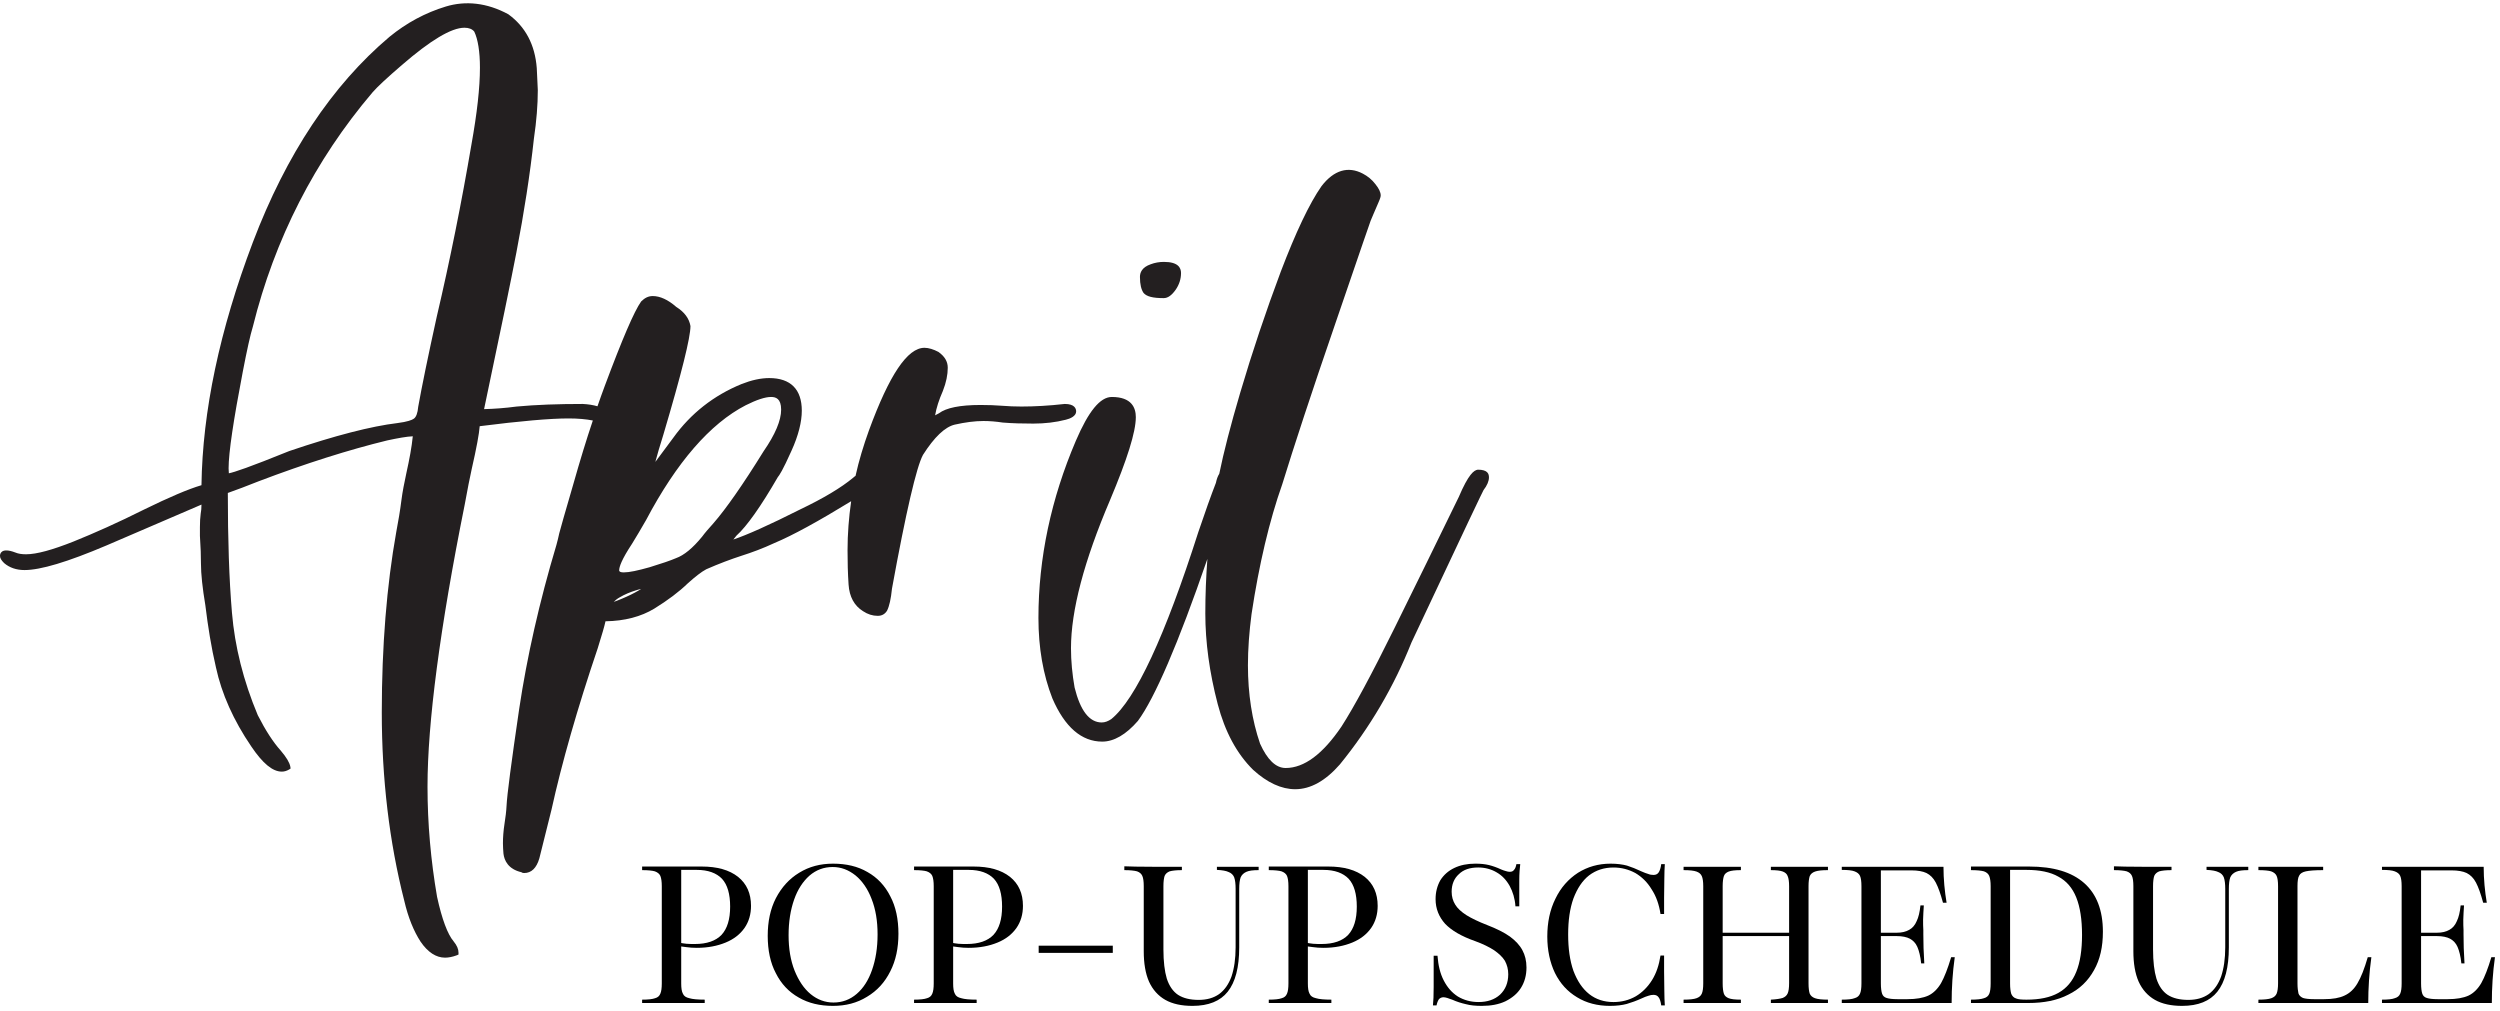
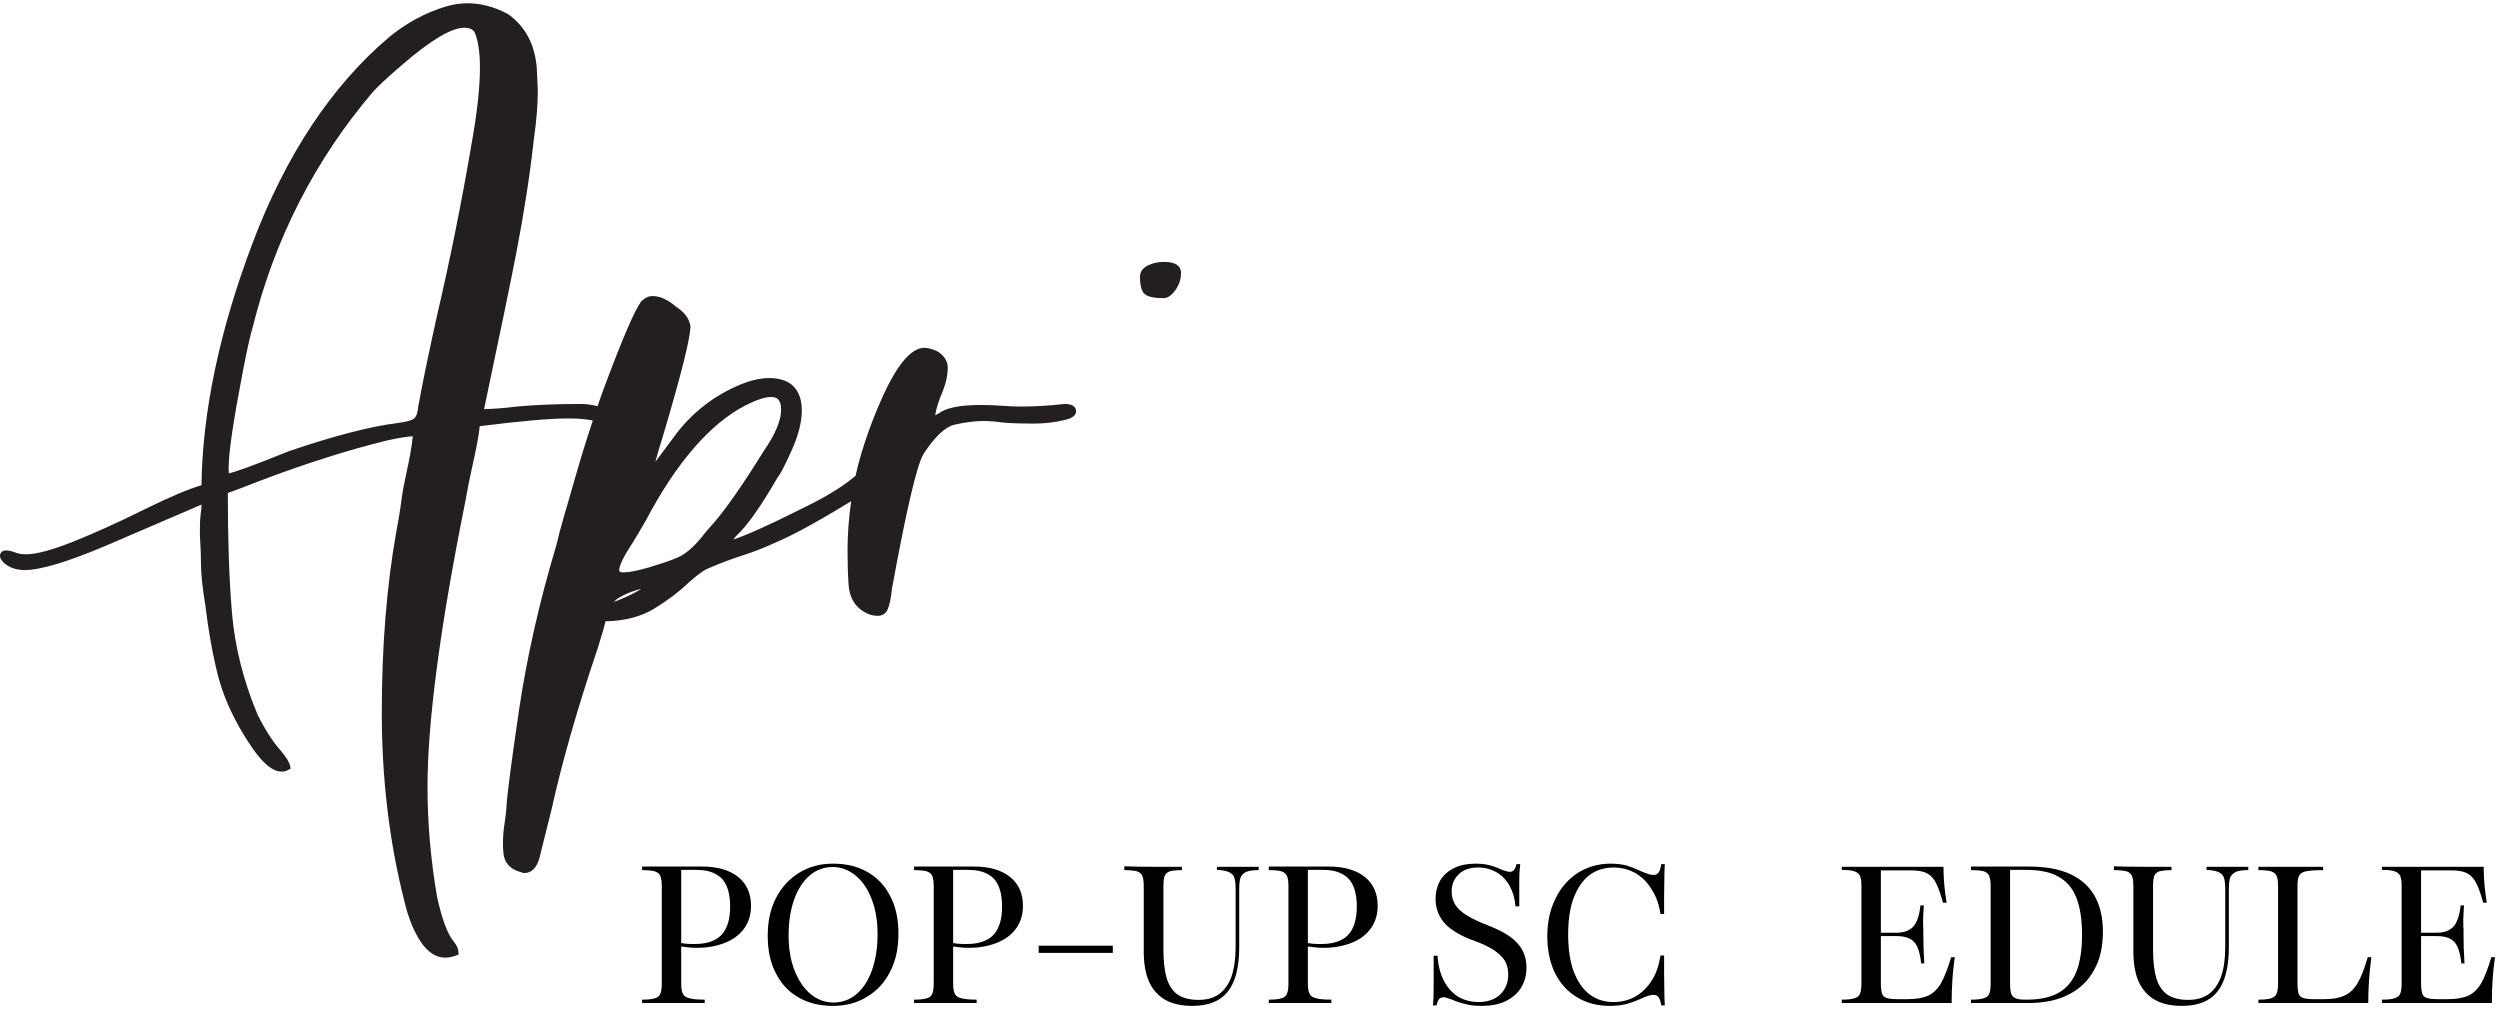
<svg xmlns="http://www.w3.org/2000/svg" width="100%" height="100%" viewBox="0 0 544 220" version="1.1" xml:space="preserve" style="fill-rule:evenodd;clip-rule:evenodd;stroke-linejoin:round;stroke-miterlimit:2;">
  <rect id="Month-popup" x="0" y="-0" width="542.9" height="218.9" style="fill:none;" />
  <clipPath id="_clip1">
    <rect x="0" y="-0" width="542.9" height="218.9" />
  </clipPath>
  <g clip-path="url(#_clip1)">
    <g id="Month">
      <path d="M234.169,89.532c0,-0.62 -0.337,-1.633 -2.473,-1.633c-3.485,0.394 -6.633,0.563 -9.444,0.563c-1.405,-0 -2.866,-0.057 -4.215,-0.169c-1.406,-0.113 -2.979,-0.169 -4.666,-0.169c-4.497,-0 -7.476,0.619 -9.05,1.802c-0.281,0.169 -0.562,0.281 -0.843,0.45c0.281,-1.633 0.843,-3.378 1.686,-5.292c0.731,-1.858 1.068,-3.547 1.068,-5.068c0,-1.351 -0.674,-2.477 -2.023,-3.434c-1.068,-0.563 -2.136,-0.901 -3.036,-0.901c-3.71,0 -7.644,5.856 -12.085,17.961c-1.18,3.265 -2.192,6.587 -2.923,9.909c-0.169,0.112 -0.337,0.225 -0.506,0.394c-2.642,2.196 -6.52,4.504 -11.467,6.869c-6.801,3.434 -11.748,5.63 -14.615,6.587l0.675,-0.844c2.248,-2.027 5.284,-6.306 8.994,-12.725c0.337,-0.394 1.068,-1.463 2.979,-5.742c1.517,-3.322 2.248,-6.306 2.248,-8.727c0,-4.617 -2.417,-7.095 -7.082,-7.095c-1.855,0 -3.879,0.451 -6.015,1.295c-6.071,2.478 -11.074,6.419 -14.84,11.655l-3.934,5.293c0.393,-1.464 0.955,-3.435 1.742,-5.912c3.991,-13.457 5.902,-21.17 5.902,-23.647c-0.281,-1.633 -1.293,-3.041 -3.091,-4.167c-1.799,-1.576 -3.542,-2.365 -5.116,-2.365c-0.955,0 -1.742,0.395 -2.529,1.183c-1.518,2.139 -4.103,8.164 -7.926,18.411c-0.506,1.407 -1.068,2.871 -1.574,4.391c-0.955,-0.281 -2.023,-0.45 -3.204,-0.506c-5.34,-0 -10.174,0.169 -14.39,0.563c-2.529,0.338 -4.89,0.506 -7.082,0.563c3.597,-17.06 5.958,-28.489 7.026,-34.063c1.686,-8.727 2.979,-17.06 3.822,-24.83c0.563,-3.828 0.844,-7.319 0.844,-10.528l-0.225,-4.786c-0.394,-5.124 -2.474,-9.009 -6.183,-11.711c-4.666,-2.534 -9.331,-2.984 -13.604,-1.689c-4.44,1.351 -8.544,3.547 -12.254,6.587c-12.535,10.585 -22.484,25.618 -29.735,44.705c-7.251,19.142 -10.961,36.822 -11.186,52.868c-2.867,0.844 -7.083,2.646 -12.479,5.292c-5.621,2.815 -10.792,5.124 -15.402,6.982c-4.553,1.801 -7.982,2.759 -10.286,2.759c-0.956,-0 -1.687,-0.113 -2.361,-0.395c-3.092,-1.182 -3.317,0.338 -3.317,0.732c0,0.507 0.281,0.958 0.9,1.577c1.18,1.013 2.698,1.52 4.44,1.52c3.485,0 9.331,-1.745 17.819,-5.349l20.686,-8.896c-0,0.732 -0.056,1.408 -0.169,1.971c-0.112,0.845 -0.168,1.802 -0.168,2.928l-0,1.914c0.168,2.421 0.224,4.448 0.224,5.968c0,2.365 0.338,5.405 0.956,9.121c0.562,4.617 1.293,9.178 2.305,13.513c1.236,5.743 3.822,11.542 7.701,17.229c2.473,3.659 4.609,5.461 6.633,5.461c0.562,-0 1.068,-0.169 1.573,-0.451l0.338,-0.225l-0.057,-0.394c-0.168,-0.901 -0.843,-2.027 -2.079,-3.491c-1.63,-1.801 -3.317,-4.391 -5.003,-7.713c-3.148,-7.488 -5.003,-14.977 -5.621,-22.296c-0.619,-7.263 -0.9,-15.99 -0.9,-26.068c1.912,-0.676 4.16,-1.52 6.69,-2.534c10.23,-3.885 19.673,-6.869 27.993,-8.896c2.36,-0.506 4.215,-0.844 5.564,-0.9c-0.224,2.308 -0.73,5.01 -1.405,8.051c-0.449,2.083 -0.843,4.054 -1.068,5.855c-0.281,2.252 -0.674,4.561 -1.124,6.926c-2.08,11.654 -3.148,24.829 -3.148,39.243c0,14.413 1.63,28.207 4.891,40.988c0.843,3.66 2.079,6.644 3.541,8.896c1.574,2.308 3.372,3.491 5.34,3.491c0.731,-0 1.63,-0.169 2.529,-0.507l0.394,-0.169l-0,-0.394c-0,-0.788 -0.337,-1.577 -1.068,-2.478c-1.293,-1.52 -2.53,-4.785 -3.598,-9.684c-1.349,-7.826 -2.08,-15.877 -2.08,-23.985c0,-13.85 2.699,-34.513 8.095,-61.37c0.618,-3.378 1.124,-5.968 1.518,-7.713c1.068,-4.673 1.63,-7.77 1.742,-9.346c8.881,-1.126 15.346,-1.689 19.337,-1.689c2.079,-0 3.878,0.169 5.284,0.45c-1.406,4.166 -2.811,8.783 -4.216,13.738c-1.855,6.306 -2.867,9.966 -3.092,10.81c-0.169,0.845 -0.393,1.689 -0.618,2.534c-3.71,12.386 -6.408,24.379 -8.095,35.639c-1.742,11.88 -2.642,18.749 -2.754,21.114c-0.056,1.182 -0.225,2.533 -0.45,3.941c-0.224,1.464 -0.337,2.871 -0.337,4.223c0,0.788 0.056,1.52 0.113,2.252c0.168,1.464 1.011,3.378 3.934,4.054c0.113,0.112 0.338,0.169 0.562,0.169c1.574,-0 2.699,-1.07 3.317,-3.21l2.642,-10.585c2.248,-10.19 5.621,-22.014 10.062,-35.133c0.899,-2.871 1.461,-4.785 1.686,-5.855c4.159,-0.056 7.757,-1.013 10.624,-2.759c2.923,-1.802 5.396,-3.66 7.307,-5.517c1.574,-1.408 2.923,-2.478 3.991,-3.041c2.811,-1.238 5.396,-2.196 7.645,-2.928c2.304,-0.732 4.722,-1.632 7.139,-2.758c4.047,-1.689 9.668,-4.786 16.75,-9.121c-0.505,3.547 -0.786,7.094 -0.786,10.697c-0,2.477 0.056,4.955 0.224,7.432c0.169,2.646 1.237,4.617 3.148,5.799c1.012,0.676 2.08,1.014 3.204,1.014c0.9,-0 1.574,-0.394 2.024,-1.126c0.506,-1.014 0.843,-2.59 1.068,-4.786c3.035,-16.666 5.34,-26.519 6.745,-29.109c2.473,-3.885 4.778,-6.08 6.914,-6.587c2.249,-0.507 4.385,-0.788 6.239,-0.788c1.35,-0 2.755,0.112 4.216,0.338c2.08,0.168 4.329,0.225 6.633,0.225c2.53,-0 4.891,-0.282 7.083,-0.845c0.955,-0.225 2.248,-0.788 2.248,-1.801Zm-98.425,35.02c-1.012,-0 -1.012,-0.338 -1.012,-0.451c0,-0.732 0.506,-2.308 2.811,-5.799c0.899,-1.464 1.911,-3.153 3.035,-5.123c6.633,-12.556 13.94,-21.001 21.697,-24.999c2.361,-1.182 4.216,-1.801 5.509,-1.801c1.012,-0 2.192,0.337 2.192,2.758c0,2.365 -1.293,5.405 -3.822,9.065c-4.497,7.263 -8.207,12.556 -10.905,15.652c-1.012,1.126 -1.855,2.083 -2.473,2.928c-2.024,2.477 -3.935,4.054 -5.678,4.673c-1.18,0.507 -3.147,1.183 -5.733,1.971c-2.586,0.732 -4.441,1.126 -5.621,1.126Zm-0.45,5.743c-0.674,0.281 -1.237,0.506 -1.742,0.675c0.337,-0.338 0.73,-0.675 1.236,-0.957c1.124,-0.675 2.361,-1.182 3.654,-1.576c0.393,-0.113 0.731,-0.226 1.068,-0.282c-0.112,0.056 -0.281,0.169 -0.45,0.282c-1.124,0.675 -2.417,1.295 -3.766,1.858Zm-30.86,-115.534c0,4.279 -0.618,9.853 -1.855,16.722c-2.136,12.556 -4.665,25.168 -7.532,37.385c-1.911,8.671 -3.26,15.258 -4.047,19.65c-0.113,1.351 -0.45,2.252 -0.956,2.59c-0.393,0.282 -1.349,0.676 -3.597,0.957c-5.621,0.676 -13.547,2.703 -23.496,6.081c-8.769,3.547 -11.973,4.617 -13.154,4.842c0,-0.338 -0.056,-0.676 -0.056,-1.07c0,-3.434 1.068,-10.528 3.092,-21.057c0.899,-4.673 1.63,-7.995 2.192,-9.797c4.722,-19.03 13.491,-36.202 26.026,-50.954c1.068,-1.238 3.204,-3.209 6.408,-5.968c6.183,-5.349 10.736,-8.107 13.603,-8.107c0.955,-0 1.686,0.281 2.136,0.844c0.787,1.633 1.236,4.335 1.236,7.882Z" style="fill:#231f20;fill-rule:nonzero;" />
      <path d="M253.225,64.871c0.899,-0 1.742,-0.619 2.585,-1.802c0.787,-1.126 1.181,-2.364 1.181,-3.659c-0,-1.127 -0.618,-2.421 -3.71,-2.421c-1.012,-0 -1.967,0.168 -2.867,0.506c-1.967,0.676 -2.361,1.858 -2.361,2.759c0,1.633 0.281,2.759 0.787,3.491c0.675,0.788 2.024,1.126 4.385,1.126Z" style="fill:#231f20;fill-rule:nonzero;" />
-       <path d="M321.577,102.2c-0.843,0.112 -2.023,0.957 -4.159,5.968c-4.385,9.008 -9.05,18.523 -13.997,28.545c-4.89,9.909 -8.769,17.116 -11.523,21.395c-4.047,5.968 -8.095,9.009 -12.142,9.009c-2.136,-0 -3.991,-1.802 -5.565,-5.293c-1.742,-5.067 -2.642,-10.81 -2.642,-17.06c0,-3.547 0.281,-7.263 0.787,-11.147c1.631,-10.811 3.879,-20.326 6.689,-28.264c2.53,-8.221 6.352,-19.875 11.411,-34.57c6.24,-18.242 7.701,-22.465 7.814,-22.747c0.168,-0.45 0.393,-0.9 0.618,-1.463l1.068,-2.478c0.45,-1.013 0.506,-1.351 0.506,-1.576c-0,-0.676 -0.394,-1.52 -1.181,-2.478c-0.73,-0.957 -1.63,-1.689 -2.698,-2.252c-3.204,-1.689 -6.295,-0.788 -8.993,2.703c-2.642,3.772 -5.621,10.078 -8.882,18.636c-3.204,8.558 -6.183,17.398 -8.825,26.35c-2.08,7.038 -3.597,12.949 -4.553,17.622c-0.337,0.507 -0.562,1.183 -0.731,1.971c-1.068,2.759 -2.361,6.362 -3.822,10.698c-7.251,22.69 -13.659,36.427 -18.943,40.706c-0.675,0.451 -1.349,0.732 -2.08,0.732c-2.698,0 -4.665,-2.59 -5.902,-7.6c-0.506,-2.872 -0.787,-5.743 -0.787,-8.558c-0,-8.221 2.867,-19.031 8.488,-32.206c3.766,-8.952 5.621,-14.864 5.621,-18.073c-0,-2.027 -0.899,-4.391 -5.228,-4.391c-2.529,-0 -5.059,3.096 -7.813,9.515c-5.396,12.612 -8.151,25.561 -8.151,38.567c0,6.475 1.012,12.33 3.036,17.51c2.698,6.25 6.352,9.403 10.849,9.403c2.529,-0 5.171,-1.52 7.757,-4.504c3.653,-4.955 8.769,-16.779 15.12,-35.246c-0.281,3.829 -0.449,7.77 -0.449,11.88c-0,6.193 0.899,12.837 2.698,19.706c1.574,6.024 4.159,10.81 7.701,14.301c3.091,2.815 6.183,4.222 9.162,4.222c3.317,0 6.577,-1.801 9.725,-5.405c6.464,-7.938 11.748,-16.89 15.57,-26.518c12.535,-26.688 15.458,-32.768 15.683,-33.162c0.787,-1.014 1.18,-1.971 1.18,-2.759c0,-0.789 -0.281,-1.689 -2.417,-1.689Z" style="fill:#231f20;fill-rule:nonzero;" />
      <g transform="matrix(52.19,0,0,52.19,137.586,218.306)">
        <path d="M0.041,-0.015c0.025,-0 0.043,-0.002 0.054,-0.006c0.011,-0.003 0.018,-0.009 0.022,-0.019c0.004,-0.009 0.006,-0.023 0.006,-0.043l-0,-0.405c-0,-0.019 -0.002,-0.033 -0.006,-0.043c-0.004,-0.009 -0.012,-0.015 -0.023,-0.019c-0.01,-0.003 -0.028,-0.005 -0.053,-0.005l0,-0.015l0.248,-0c0.065,-0 0.115,0.014 0.152,0.043c0.036,0.029 0.054,0.069 0.054,0.121c0,0.035 -0.009,0.066 -0.027,0.092c-0.019,0.027 -0.045,0.047 -0.079,0.061c-0.034,0.014 -0.074,0.022 -0.12,0.022c-0.016,-0 -0.031,-0.001 -0.044,-0.003c-0.014,-0.001 -0.027,-0.004 -0.039,-0.006l0,-0.015c0.003,0.001 0.005,0.001 0.008,0.002c0.01,0.002 0.021,0.004 0.032,0.005c0.012,0.001 0.023,0.001 0.035,0.001c0.05,0 0.087,-0.013 0.111,-0.038c0.024,-0.026 0.036,-0.065 0.036,-0.118c0,-0.052 -0.011,-0.091 -0.034,-0.116c-0.023,-0.024 -0.058,-0.037 -0.105,-0.037l-0.065,0l0,0.473c0,0.02 0.002,0.034 0.007,0.043c0.004,0.01 0.013,0.016 0.027,0.019c0.013,0.004 0.035,0.006 0.064,0.006l0,0.014l-0.261,0l0,-0.014Z" style="fill-rule:nonzero;" />
      </g>
      <g transform="matrix(52.19,0,0,52.19,164.395,218.306)">
        <path d="M0.323,0.011c-0.054,0 -0.102,-0.011 -0.143,-0.035c-0.041,-0.023 -0.073,-0.057 -0.095,-0.101c-0.023,-0.043 -0.034,-0.096 -0.034,-0.156c-0,-0.06 0.011,-0.112 0.034,-0.157c0.024,-0.046 0.056,-0.081 0.097,-0.106c0.042,-0.026 0.089,-0.038 0.141,-0.038c0.055,-0 0.103,0.011 0.144,0.035c0.041,0.023 0.073,0.057 0.095,0.101c0.023,0.043 0.034,0.096 0.034,0.156c-0,0.06 -0.011,0.112 -0.034,0.157c-0.023,0.046 -0.055,0.081 -0.097,0.106c-0.042,0.026 -0.089,0.038 -0.142,0.038Zm0.002,-0.014c0.037,-0 0.069,-0.012 0.097,-0.036c0.028,-0.024 0.049,-0.057 0.064,-0.1c0.015,-0.043 0.023,-0.092 0.023,-0.148c-0,-0.056 -0.008,-0.105 -0.025,-0.148c-0.016,-0.042 -0.039,-0.075 -0.067,-0.098c-0.029,-0.023 -0.06,-0.035 -0.095,-0.035c-0.037,0 -0.069,0.012 -0.097,0.036c-0.027,0.024 -0.049,0.057 -0.064,0.1c-0.015,0.043 -0.023,0.092 -0.023,0.148c-0,0.056 0.008,0.105 0.025,0.148c0.017,0.042 0.039,0.075 0.067,0.098c0.028,0.023 0.06,0.035 0.095,0.035Z" style="fill-rule:nonzero;" />
      </g>
      <g transform="matrix(52.19,0,0,52.19,196.759,218.306)">
        <path d="M0.041,-0.015c0.025,-0 0.043,-0.002 0.054,-0.006c0.011,-0.003 0.018,-0.009 0.022,-0.019c0.004,-0.009 0.006,-0.023 0.006,-0.043l-0,-0.405c-0,-0.019 -0.002,-0.033 -0.006,-0.043c-0.004,-0.009 -0.012,-0.015 -0.023,-0.019c-0.01,-0.003 -0.028,-0.005 -0.053,-0.005l0,-0.015l0.248,-0c0.065,-0 0.115,0.014 0.152,0.043c0.036,0.029 0.054,0.069 0.054,0.121c0,0.035 -0.009,0.066 -0.027,0.092c-0.019,0.027 -0.045,0.047 -0.079,0.061c-0.034,0.014 -0.074,0.022 -0.12,0.022c-0.016,-0 -0.031,-0.001 -0.044,-0.003c-0.014,-0.001 -0.027,-0.004 -0.039,-0.006l0,-0.015c0.003,0.001 0.005,0.001 0.008,0.002c0.01,0.002 0.021,0.004 0.032,0.005c0.012,0.001 0.023,0.001 0.035,0.001c0.05,0 0.087,-0.013 0.111,-0.038c0.024,-0.026 0.036,-0.065 0.036,-0.118c0,-0.052 -0.011,-0.091 -0.034,-0.116c-0.023,-0.024 -0.058,-0.037 -0.105,-0.037l-0.065,0l0,0.473c0,0.02 0.002,0.034 0.007,0.043c0.004,0.01 0.013,0.016 0.027,0.019c0.013,0.004 0.035,0.006 0.064,0.006l0,0.014l-0.261,0l0,-0.014Z" style="fill-rule:nonzero;" />
      </g>
      <g transform="matrix(52.19,0,0,52.19,222.937,218.306)">
        <rect x="0.059" y="-0.24" width="0.309" height="0.03" style="fill-rule:nonzero;" />
      </g>
      <g transform="matrix(52.19,0,0,52.19,243.348,218.306)">
        <path d="M0.309,0.011c-0.045,0 -0.083,-0.008 -0.113,-0.025c-0.03,-0.017 -0.053,-0.043 -0.068,-0.076c-0.015,-0.034 -0.022,-0.077 -0.022,-0.127l-0,-0.271c-0,-0.02 -0.002,-0.034 -0.006,-0.043c-0.004,-0.009 -0.011,-0.015 -0.022,-0.019c-0.011,-0.003 -0.029,-0.005 -0.053,-0.005l-0,-0.016c0.023,0.001 0.063,0.002 0.121,0.002l0.119,-0l-0,0.014c-0.024,0 -0.04,0.002 -0.051,0.005c-0.01,0.004 -0.017,0.01 -0.021,0.019c-0.003,0.009 -0.005,0.023 -0.005,0.043l-0,0.264c-0,0.05 0.005,0.091 0.014,0.121c0.01,0.031 0.026,0.054 0.047,0.068c0.022,0.014 0.05,0.021 0.086,0.021c0.034,0 0.062,-0.008 0.085,-0.024c0.023,-0.017 0.04,-0.041 0.052,-0.074c0.011,-0.033 0.017,-0.073 0.017,-0.121l-0,-0.244c-0,-0.021 -0.002,-0.037 -0.006,-0.048c-0.004,-0.01 -0.012,-0.018 -0.023,-0.022c-0.01,-0.005 -0.027,-0.008 -0.049,-0.009l0,-0.013l0.174,-0l0,0.014c-0.023,0 -0.04,0.002 -0.051,0.007c-0.011,0.005 -0.019,0.012 -0.024,0.023c-0.004,0.011 -0.006,0.027 -0.006,0.049l0,0.243c0,0.083 -0.016,0.145 -0.048,0.185c-0.031,0.039 -0.08,0.059 -0.147,0.059Z" style="fill-rule:nonzero;" />
      </g>
      <g transform="matrix(52.19,0,0,52.19,273.945,218.306)">
        <path d="M0.041,-0.015c0.025,-0 0.043,-0.002 0.054,-0.006c0.011,-0.003 0.018,-0.009 0.022,-0.019c0.004,-0.009 0.006,-0.023 0.006,-0.043l-0,-0.405c-0,-0.019 -0.002,-0.033 -0.006,-0.043c-0.004,-0.009 -0.012,-0.015 -0.023,-0.019c-0.01,-0.003 -0.028,-0.005 -0.053,-0.005l0,-0.015l0.248,-0c0.065,-0 0.115,0.014 0.152,0.043c0.036,0.029 0.054,0.069 0.054,0.121c0,0.035 -0.009,0.066 -0.027,0.092c-0.019,0.027 -0.045,0.047 -0.079,0.061c-0.034,0.014 -0.074,0.022 -0.12,0.022c-0.016,-0 -0.031,-0.001 -0.044,-0.003c-0.014,-0.001 -0.027,-0.004 -0.039,-0.006l0,-0.015c0.003,0.001 0.005,0.001 0.008,0.002c0.01,0.002 0.021,0.004 0.032,0.005c0.012,0.001 0.023,0.001 0.035,0.001c0.05,0 0.087,-0.013 0.111,-0.038c0.024,-0.026 0.036,-0.065 0.036,-0.118c0,-0.052 -0.011,-0.091 -0.034,-0.116c-0.023,-0.024 -0.058,-0.037 -0.105,-0.037l-0.065,0l0,0.473c0,0.02 0.002,0.034 0.007,0.043c0.004,0.01 0.013,0.016 0.027,0.019c0.013,0.004 0.035,0.006 0.064,0.006l0,0.014l-0.261,0l0,-0.014Z" style="fill-rule:nonzero;" />
      </g>
      <g transform="matrix(52.19,0,0,52.19,300.08,218.306)" />
      <g transform="matrix(52.19,0,0,52.19,309.199,218.306)">
        <path d="M0.254,0.011c-0.026,0 -0.048,-0.002 -0.066,-0.007c-0.018,-0.004 -0.038,-0.01 -0.058,-0.019c-0.007,-0.002 -0.014,-0.005 -0.02,-0.007c-0.007,-0.002 -0.012,-0.003 -0.016,-0.003c-0.008,-0 -0.014,0.003 -0.019,0.008c-0.004,0.006 -0.008,0.015 -0.01,0.026l-0.015,-0c0.002,-0.017 0.003,-0.043 0.003,-0.077l0,-0.13l0.016,0c0.003,0.04 0.011,0.074 0.026,0.103c0.015,0.029 0.034,0.051 0.059,0.067c0.025,0.015 0.054,0.023 0.086,0.023c0.037,0 0.067,-0.01 0.09,-0.031c0.022,-0.021 0.034,-0.049 0.034,-0.085c-0,-0.021 -0.005,-0.039 -0.014,-0.056c-0.01,-0.016 -0.025,-0.03 -0.045,-0.044c-0.02,-0.013 -0.046,-0.026 -0.079,-0.038c-0.057,-0.02 -0.098,-0.044 -0.125,-0.072c-0.026,-0.029 -0.04,-0.063 -0.04,-0.103c0,-0.03 0.007,-0.056 0.02,-0.079c0.014,-0.022 0.033,-0.039 0.058,-0.051c0.025,-0.012 0.054,-0.018 0.088,-0.018c0.022,-0 0.041,0.002 0.057,0.006c0.016,0.004 0.033,0.01 0.05,0.018c0.007,0.003 0.013,0.005 0.02,0.007c0.006,0.002 0.011,0.003 0.016,0.003c0.008,0 0.014,-0.002 0.018,-0.008c0.005,-0.005 0.008,-0.013 0.01,-0.024l0.016,0c-0.002,0.017 -0.004,0.039 -0.004,0.066l0,0.11l-0.016,-0c-0.002,-0.032 -0.011,-0.061 -0.024,-0.085c-0.014,-0.025 -0.032,-0.044 -0.055,-0.057c-0.022,-0.013 -0.048,-0.02 -0.076,-0.02c-0.035,-0 -0.062,0.009 -0.081,0.028c-0.02,0.018 -0.03,0.043 -0.03,0.073c0,0.02 0.005,0.038 0.015,0.054c0.009,0.015 0.025,0.03 0.047,0.044c0.021,0.013 0.05,0.027 0.086,0.041c0.039,0.015 0.071,0.031 0.095,0.048c0.023,0.017 0.041,0.036 0.052,0.057c0.011,0.02 0.017,0.044 0.017,0.072c-0,0.033 -0.008,0.061 -0.023,0.085c-0.015,0.024 -0.037,0.042 -0.065,0.056c-0.028,0.013 -0.06,0.019 -0.098,0.019Z" style="fill-rule:nonzero;" />
      </g>
      <g transform="matrix(52.19,0,0,52.19,334.03,218.306)">
        <path d="M0.312,0.011c-0.052,0 -0.098,-0.012 -0.137,-0.036c-0.04,-0.024 -0.07,-0.057 -0.092,-0.101c-0.021,-0.044 -0.032,-0.095 -0.032,-0.152c-0,-0.059 0.011,-0.112 0.034,-0.158c0.022,-0.046 0.054,-0.082 0.094,-0.108c0.04,-0.025 0.085,-0.038 0.136,-0.038c0.026,-0 0.049,0.003 0.068,0.008c0.019,0.006 0.039,0.014 0.06,0.024c0.012,0.005 0.021,0.009 0.029,0.011c0.007,0.003 0.015,0.004 0.022,0.004c0.009,0 0.016,-0.003 0.021,-0.01c0.005,-0.007 0.009,-0.019 0.011,-0.035l0.015,0c-0.001,0.017 -0.002,0.037 -0.002,0.06c-0,0.022 -0.001,0.05 -0.001,0.081l-0,0.067l-0.015,0c-0.006,-0.04 -0.018,-0.074 -0.037,-0.103c-0.018,-0.03 -0.041,-0.052 -0.068,-0.068c-0.028,-0.015 -0.058,-0.023 -0.091,-0.023c-0.039,-0 -0.073,0.011 -0.102,0.033c-0.028,0.022 -0.049,0.054 -0.065,0.096c-0.015,0.042 -0.022,0.092 -0.022,0.15c-0,0.059 0.007,0.109 0.022,0.152c0.016,0.042 0.037,0.074 0.066,0.097c0.028,0.022 0.062,0.033 0.101,0.033c0.034,0 0.065,-0.008 0.093,-0.024c0.027,-0.016 0.05,-0.039 0.068,-0.068c0.018,-0.029 0.029,-0.063 0.035,-0.102l0.015,-0l-0,0.065c0,0.032 0.001,0.059 0.001,0.082c0,0.024 0.001,0.044 0.002,0.061l-0.015,-0c-0.002,-0.016 -0.006,-0.028 -0.011,-0.034c-0.005,-0.007 -0.012,-0.01 -0.021,-0.01c-0.007,-0 -0.014,0.001 -0.022,0.004c-0.008,0.002 -0.017,0.006 -0.028,0.011c-0.022,0.01 -0.042,0.017 -0.062,0.023c-0.019,0.005 -0.042,0.008 -0.07,0.008Z" style="fill-rule:nonzero;" />
      </g>
      <g transform="matrix(52.19,0,0,52.19,364.206,218.306)">
-         <path d="M0.405,-0.015c0.022,-0.001 0.039,-0.004 0.049,-0.007c0.01,-0.004 0.017,-0.01 0.021,-0.019c0.004,-0.009 0.006,-0.023 0.006,-0.043l-0,-0.404c-0,-0.019 -0.002,-0.033 -0.006,-0.042c-0.003,-0.009 -0.01,-0.015 -0.02,-0.019c-0.01,-0.004 -0.027,-0.006 -0.05,-0.006l-0,-0.014l0.238,-0l-0,0.014c-0.025,0 -0.043,0.002 -0.054,0.006c-0.011,0.004 -0.018,0.01 -0.022,0.019c-0.003,0.009 -0.005,0.023 -0.005,0.042l0,0.405c0,0.02 0.002,0.034 0.005,0.043c0.004,0.009 0.011,0.015 0.022,0.019c0.011,0.004 0.029,0.006 0.054,0.006l-0,0.014l-0.238,0l-0,-0.014Zm-0.364,-0c0.025,-0 0.043,-0.002 0.054,-0.006c0.011,-0.004 0.018,-0.01 0.022,-0.019c0.004,-0.009 0.006,-0.023 0.006,-0.043l-0,-0.405c-0,-0.019 -0.002,-0.033 -0.006,-0.042c-0.004,-0.009 -0.011,-0.015 -0.022,-0.019c-0.011,-0.004 -0.029,-0.006 -0.054,-0.006l0,-0.014l0.239,-0l-0,0.014c-0.024,0 -0.041,0.002 -0.051,0.006c-0.01,0.004 -0.017,0.01 -0.02,0.019c-0.003,0.009 -0.005,0.023 -0.005,0.042l0,0.405c0,0.02 0.002,0.034 0.005,0.043c0.003,0.009 0.01,0.015 0.02,0.019c0.01,0.004 0.027,0.006 0.051,0.006l-0,0.014l-0.239,0l0,-0.014Zm0.132,-0.279l0.338,-0l0,0.014l-0.338,0l-0,-0.014Z" style="fill-rule:nonzero;" />
-       </g>
+         </g>
      <g transform="matrix(52.19,0,0,52.19,398.632,218.306)">
        <path d="M0.041,-0.015c0.025,-0 0.043,-0.002 0.053,-0.006c0.011,-0.003 0.019,-0.009 0.023,-0.019c0.004,-0.009 0.006,-0.023 0.006,-0.043l-0,-0.405c-0,-0.02 -0.002,-0.034 -0.006,-0.043c-0.004,-0.009 -0.012,-0.015 -0.023,-0.019c-0.01,-0.004 -0.028,-0.006 -0.053,-0.006l0,-0.013l0.424,-0c0,0.052 0.005,0.102 0.013,0.15l-0.015,0c-0.01,-0.037 -0.02,-0.065 -0.03,-0.084c-0.01,-0.019 -0.023,-0.032 -0.039,-0.04c-0.015,-0.007 -0.036,-0.011 -0.063,-0.011l-0.127,-0l0,0.471c0,0.02 0.002,0.034 0.005,0.043c0.003,0.009 0.009,0.015 0.019,0.018c0.009,0.003 0.024,0.005 0.045,0.005l0.042,0c0.036,0 0.065,-0.005 0.087,-0.015c0.021,-0.01 0.039,-0.028 0.053,-0.052c0.014,-0.025 0.028,-0.061 0.042,-0.108l0.015,0c-0.009,0.064 -0.013,0.128 -0.013,0.191l-0.458,0l0,-0.014Zm0.137,-0.279l0.153,-0l0,0.014l-0.153,0l0,-0.014Zm0.194,0.128c-0.003,-0.03 -0.009,-0.053 -0.016,-0.069c-0.007,-0.016 -0.018,-0.027 -0.031,-0.034c-0.013,-0.007 -0.032,-0.011 -0.055,-0.011l0,-0.014c0.021,-0 0.038,-0.004 0.052,-0.012c0.013,-0.007 0.024,-0.019 0.031,-0.036c0.008,-0.016 0.013,-0.038 0.016,-0.066l0.014,-0c-0.002,0.023 -0.002,0.043 -0.003,0.059c-0,0.017 0,0.031 0.001,0.044l-0,0.018c-0,0.035 0.001,0.075 0.004,0.121l-0.013,-0Z" style="fill-rule:nonzero;" />
      </g>
      <g transform="matrix(52.19,0,0,52.19,426.746,218.306)">
        <path d="M0.041,-0.015c0.025,-0 0.043,-0.002 0.054,-0.006c0.011,-0.003 0.018,-0.009 0.022,-0.018c0.004,-0.009 0.006,-0.024 0.006,-0.044l-0,-0.405c-0,-0.019 -0.002,-0.033 -0.006,-0.043c-0.004,-0.009 -0.011,-0.015 -0.022,-0.019c-0.011,-0.003 -0.029,-0.005 -0.054,-0.005l0,-0.015l0.242,-0c0.102,-0 0.178,0.023 0.23,0.069c0.052,0.046 0.078,0.114 0.078,0.203c0,0.063 -0.012,0.116 -0.037,0.16c-0.025,0.045 -0.06,0.079 -0.107,0.102c-0.046,0.024 -0.102,0.035 -0.167,0.035l-0.239,0l0,-0.014Zm0.232,0c0.054,0 0.098,-0.009 0.132,-0.028c0.034,-0.019 0.059,-0.048 0.075,-0.088c0.016,-0.039 0.024,-0.091 0.024,-0.154c0,-0.064 -0.008,-0.116 -0.024,-0.156c-0.016,-0.04 -0.041,-0.069 -0.075,-0.087c-0.033,-0.019 -0.078,-0.028 -0.132,-0.028l-0.069,0l0,0.474c0,0.019 0.002,0.033 0.005,0.043c0.004,0.009 0.01,0.016 0.02,0.019c0.009,0.004 0.024,0.005 0.044,0.005Z" style="fill-rule:nonzero;" />
      </g>
      <g transform="matrix(52.19,0,0,52.19,458.69,218.306)">
        <path d="M0.309,0.011c-0.045,0 -0.083,-0.008 -0.113,-0.025c-0.03,-0.017 -0.053,-0.043 -0.068,-0.076c-0.015,-0.034 -0.022,-0.077 -0.022,-0.127l-0,-0.271c-0,-0.02 -0.002,-0.034 -0.006,-0.043c-0.004,-0.009 -0.011,-0.015 -0.022,-0.019c-0.011,-0.003 -0.029,-0.005 -0.053,-0.005l-0,-0.016c0.023,0.001 0.063,0.002 0.121,0.002l0.119,-0l-0,0.014c-0.024,0 -0.04,0.002 -0.051,0.005c-0.01,0.004 -0.017,0.01 -0.021,0.019c-0.003,0.009 -0.005,0.023 -0.005,0.043l-0,0.264c-0,0.05 0.005,0.091 0.014,0.121c0.01,0.031 0.026,0.054 0.047,0.068c0.022,0.014 0.05,0.021 0.086,0.021c0.034,0 0.062,-0.008 0.085,-0.024c0.023,-0.017 0.04,-0.041 0.052,-0.074c0.011,-0.033 0.017,-0.073 0.017,-0.121l-0,-0.244c-0,-0.021 -0.002,-0.037 -0.006,-0.048c-0.004,-0.01 -0.012,-0.018 -0.023,-0.022c-0.01,-0.005 -0.027,-0.008 -0.049,-0.009l0,-0.013l0.174,-0l0,0.014c-0.023,0 -0.04,0.002 -0.051,0.007c-0.011,0.005 -0.019,0.012 -0.024,0.023c-0.004,0.011 -0.006,0.027 -0.006,0.049l0,0.243c0,0.083 -0.016,0.145 -0.048,0.185c-0.031,0.039 -0.08,0.059 -0.147,0.059Z" style="fill-rule:nonzero;" />
      </g>
      <g transform="matrix(52.19,0,0,52.19,489.286,218.306)">
        <path d="M0.041,-0.015c0.025,-0 0.043,-0.002 0.054,-0.006c0.011,-0.004 0.018,-0.01 0.022,-0.019c0.004,-0.01 0.006,-0.024 0.006,-0.043l-0,-0.405c-0,-0.02 -0.002,-0.034 -0.006,-0.043c-0.004,-0.009 -0.012,-0.015 -0.023,-0.019c-0.01,-0.003 -0.028,-0.005 -0.053,-0.005l0,-0.014l0.27,-0l0,0.014c-0.034,0 -0.058,0.002 -0.072,0.005c-0.014,0.003 -0.024,0.009 -0.028,0.018c-0.005,0.008 -0.007,0.023 -0.007,0.044l0,0.405c0,0.019 0.002,0.033 0.004,0.042c0.003,0.009 0.01,0.015 0.019,0.019c0.009,0.003 0.025,0.005 0.046,0.005l0.042,0c0.036,0 0.064,-0.005 0.085,-0.015c0.022,-0.01 0.04,-0.027 0.054,-0.051c0.015,-0.025 0.029,-0.061 0.043,-0.109l0.015,0c-0.009,0.066 -0.013,0.13 -0.013,0.191l-0.458,0l0,-0.014Z" style="fill-rule:nonzero;" />
      </g>
      <g transform="matrix(52.19,0,0,52.19,516.179,218.306)">
        <path d="M0.041,-0.015c0.025,-0 0.043,-0.002 0.053,-0.006c0.011,-0.003 0.019,-0.009 0.023,-0.019c0.004,-0.009 0.006,-0.023 0.006,-0.043l-0,-0.405c-0,-0.02 -0.002,-0.034 -0.006,-0.043c-0.004,-0.009 -0.012,-0.015 -0.023,-0.019c-0.01,-0.004 -0.028,-0.006 -0.053,-0.006l0,-0.013l0.424,-0c0,0.052 0.005,0.102 0.013,0.15l-0.015,0c-0.01,-0.037 -0.02,-0.065 -0.03,-0.084c-0.01,-0.019 -0.023,-0.032 -0.039,-0.04c-0.015,-0.007 -0.036,-0.011 -0.063,-0.011l-0.127,-0l0,0.471c0,0.02 0.002,0.034 0.005,0.043c0.003,0.009 0.009,0.015 0.019,0.018c0.009,0.003 0.024,0.005 0.045,0.005l0.042,0c0.036,0 0.065,-0.005 0.087,-0.015c0.021,-0.01 0.039,-0.028 0.053,-0.052c0.014,-0.025 0.028,-0.061 0.042,-0.108l0.015,0c-0.009,0.064 -0.013,0.128 -0.013,0.191l-0.458,0l0,-0.014Zm0.137,-0.279l0.153,-0l0,0.014l-0.153,0l0,-0.014Zm0.194,0.128c-0.003,-0.03 -0.009,-0.053 -0.016,-0.069c-0.007,-0.016 -0.018,-0.027 -0.031,-0.034c-0.013,-0.007 -0.032,-0.011 -0.055,-0.011l0,-0.014c0.021,-0 0.038,-0.004 0.052,-0.012c0.013,-0.007 0.024,-0.019 0.031,-0.036c0.008,-0.016 0.013,-0.038 0.016,-0.066l0.014,-0c-0.002,0.023 -0.002,0.043 -0.003,0.059c-0,0.017 0,0.031 0.001,0.044l-0,0.018c-0,0.035 0.001,0.075 0.004,0.121l-0.013,-0Z" style="fill-rule:nonzero;" />
      </g>
      <rect x="-0.006" y="0.005" width="324" height="208.17" style="fill-opacity:0;" />
    </g>
  </g>
</svg>